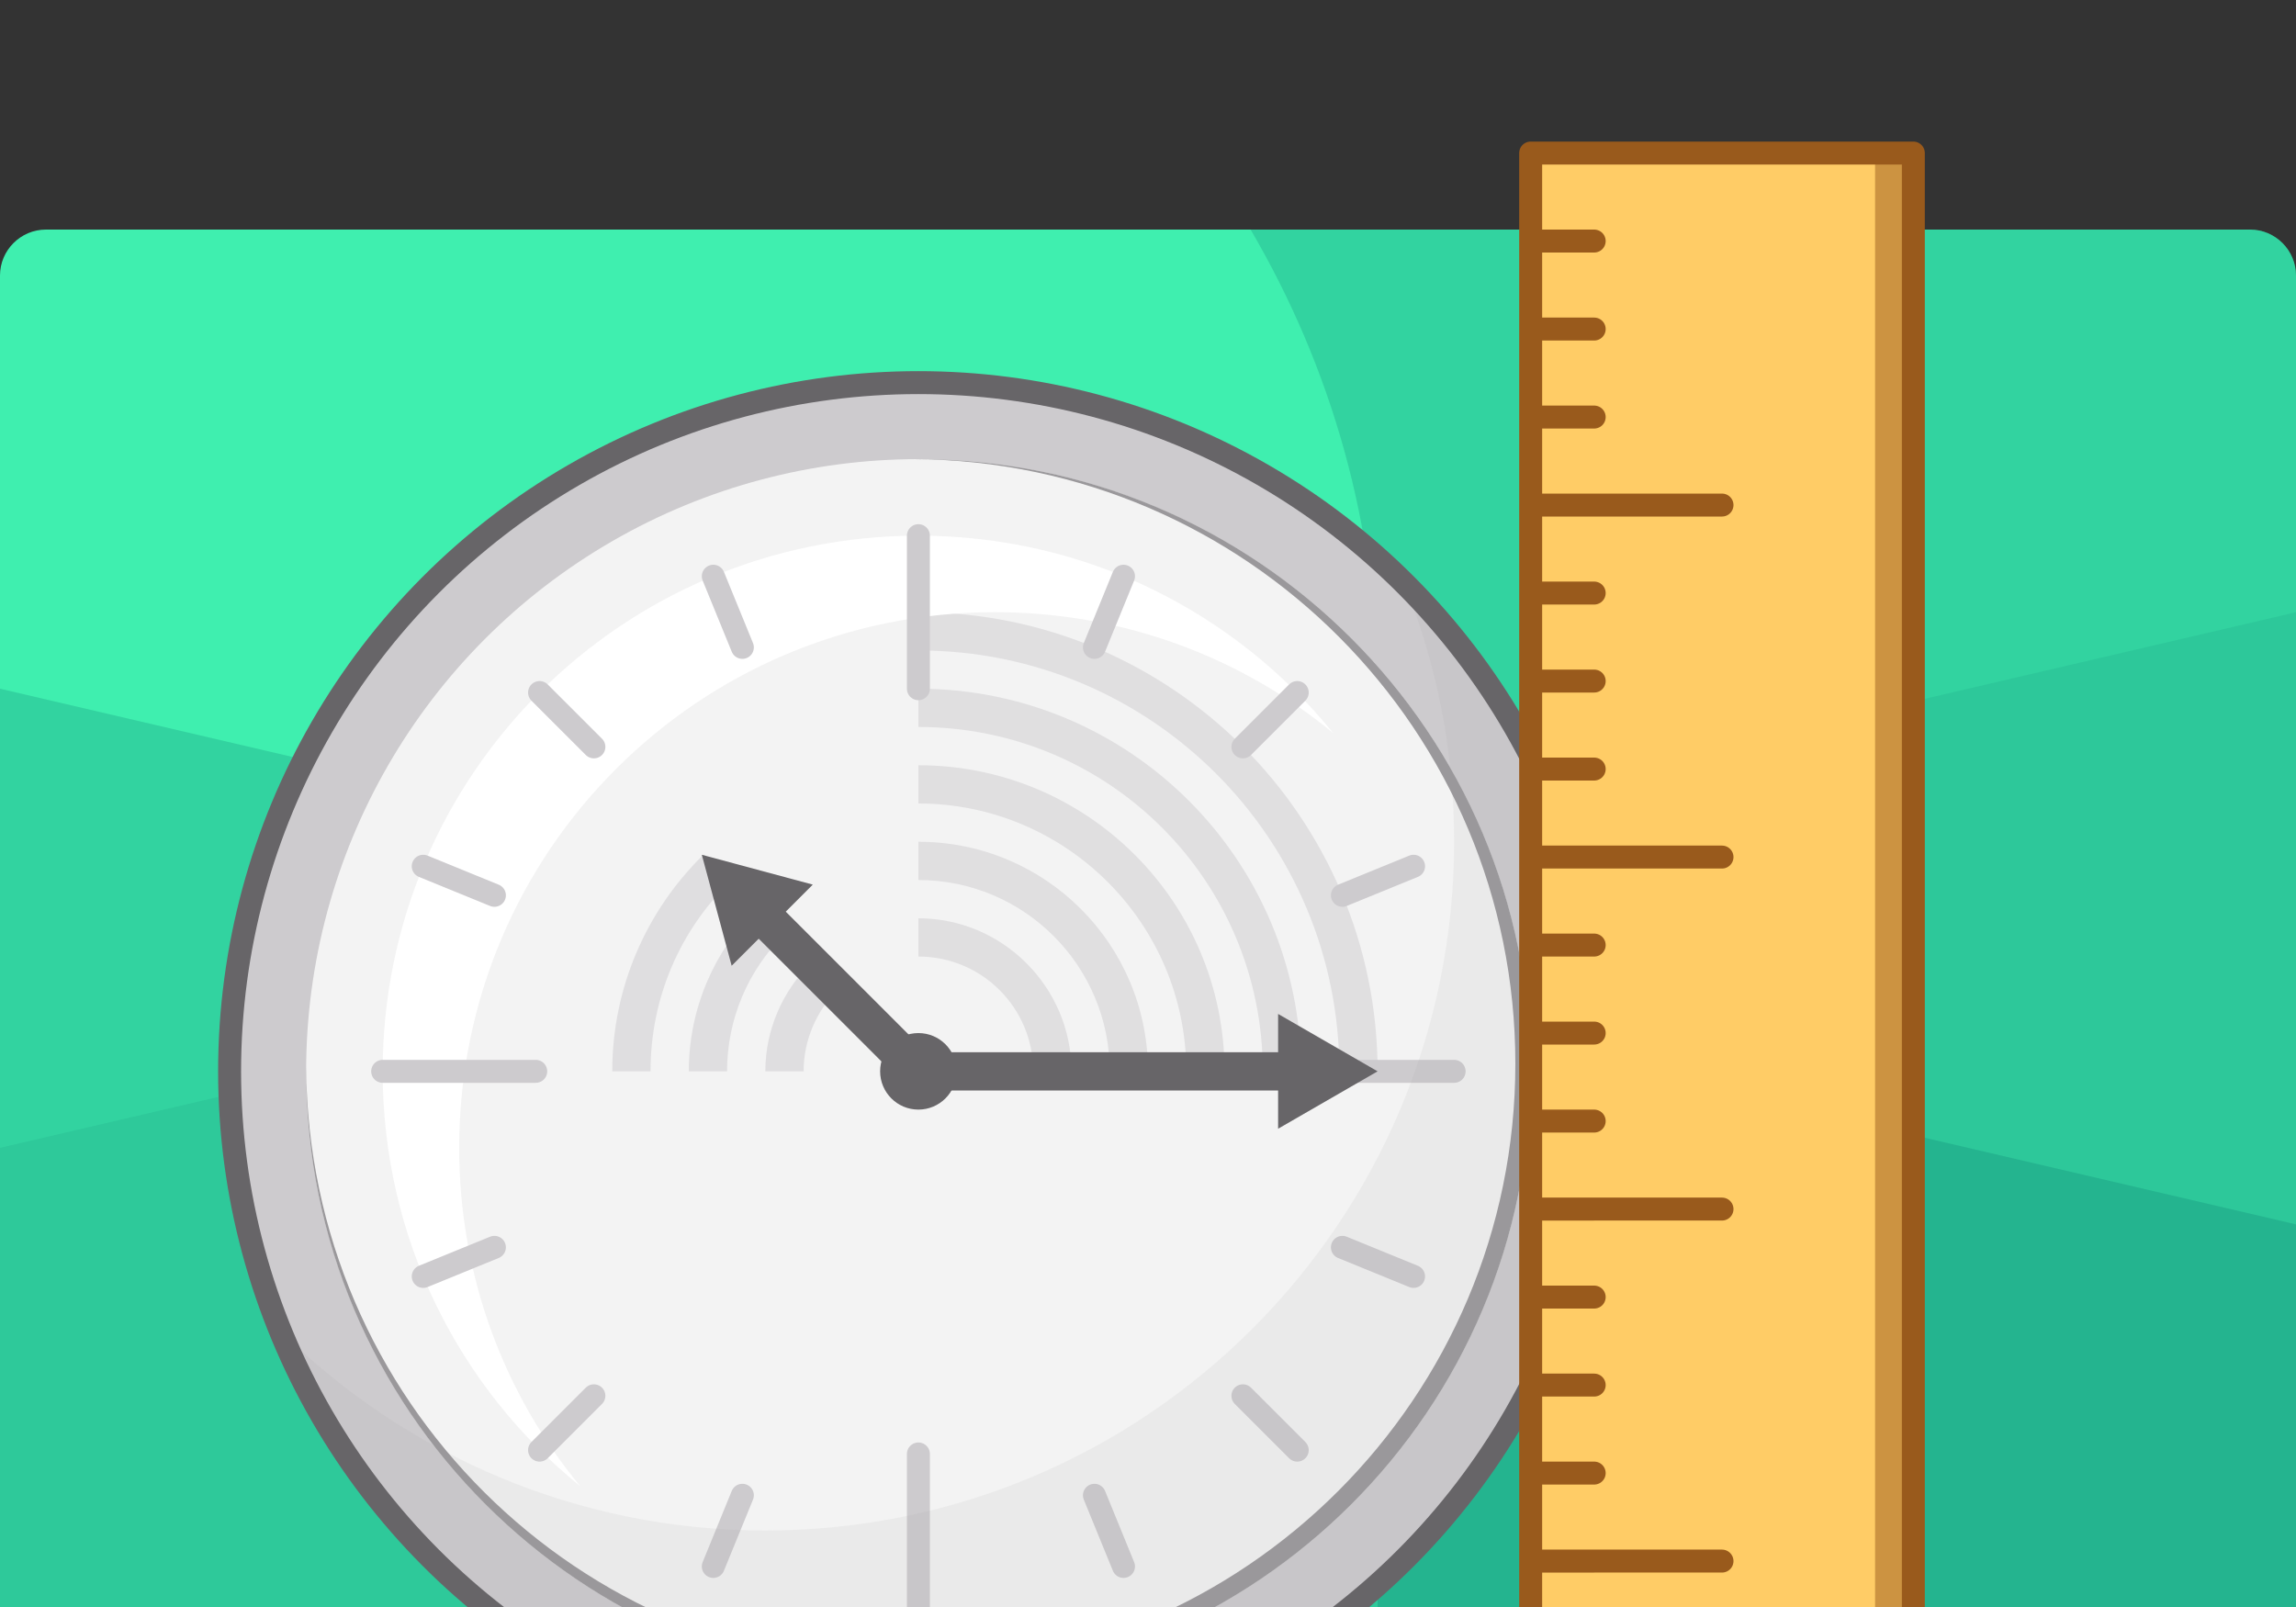
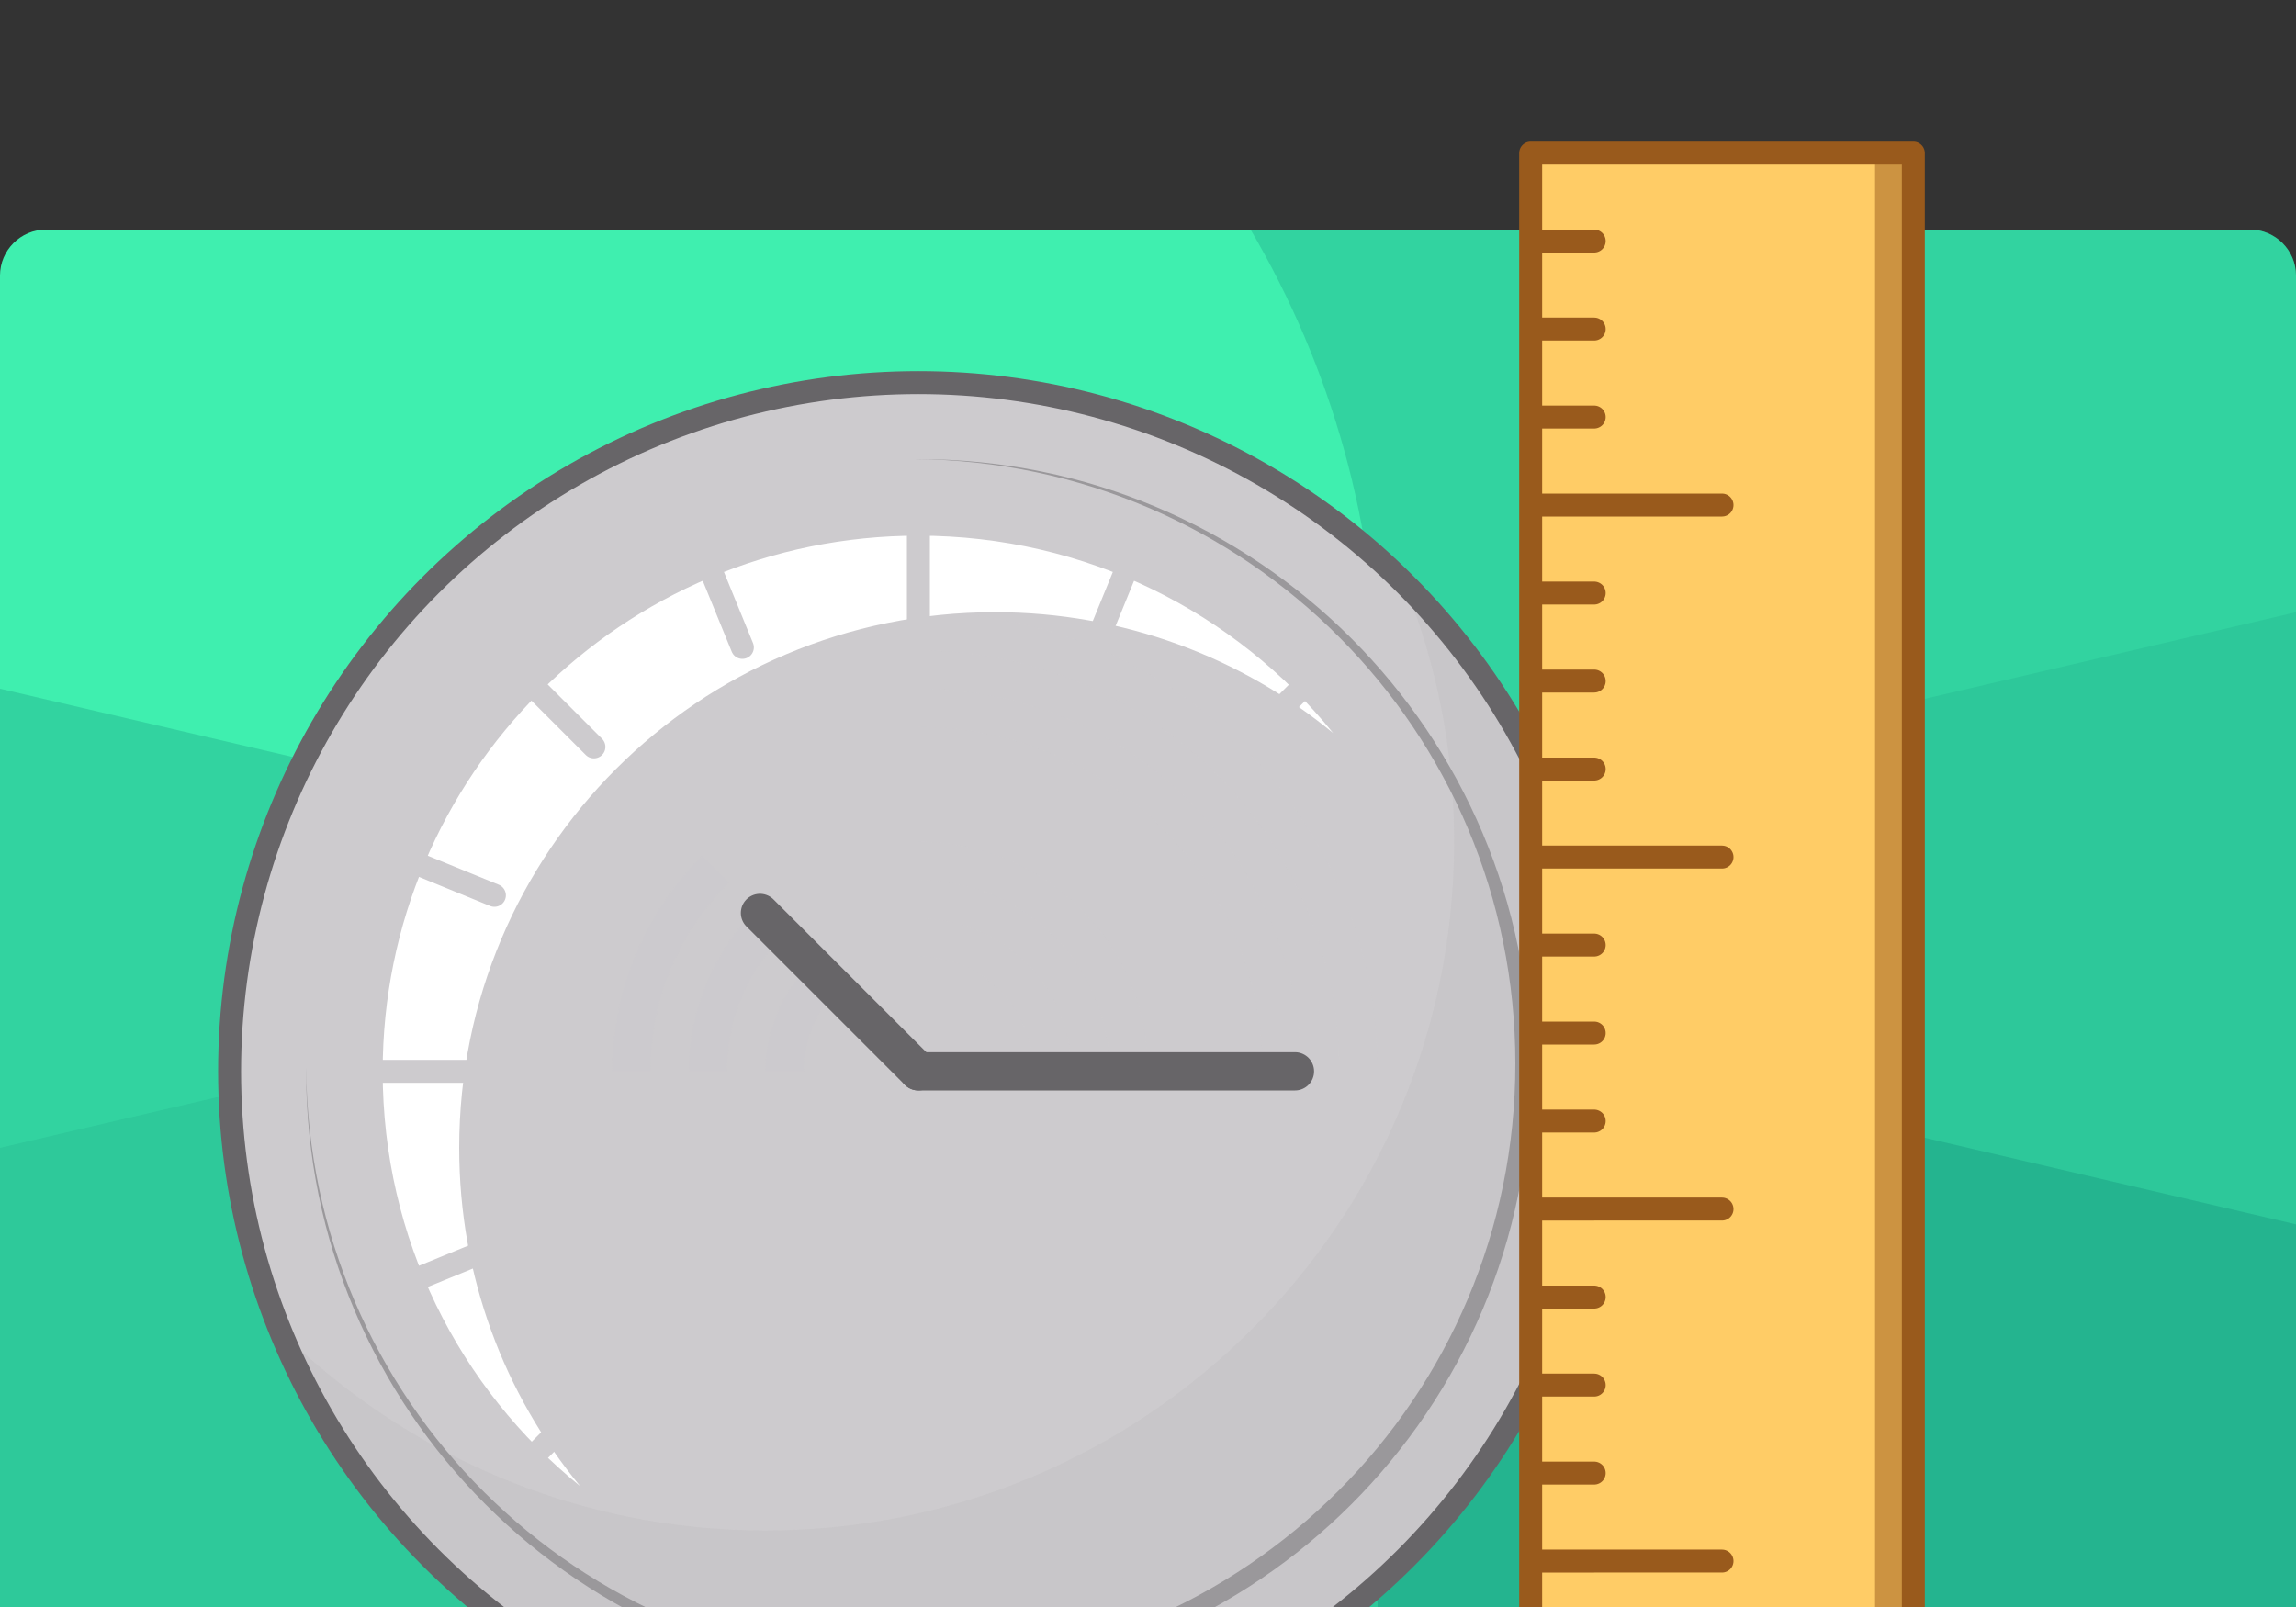
<svg xmlns="http://www.w3.org/2000/svg" width="300" height="210" viewBox="0 0 300 210">
  <rect x="0" y="0" width="300" height="210" fill="#333333" stroke="none" />
  <path fill="#3FEFAF" d="M300 210H0V36c0-3.3 2.7-6 6-6h288c3.3 0 6 2.7 6 6v174z" />
  <path opacity=".2" fill="#066" d="M294 30H163.4C173.9 47.9 180 68.7 180 91v119h120V36c0-3.3-2.7-6-6-6z" />
  <path opacity=".1" fill-rule="evenodd" clip-rule="evenodd" fill="#066" d="M0 150l300-70v130H0v-60z" />
  <path opacity=".2" fill-rule="evenodd" clip-rule="evenodd" fill="#066" d="M0 90l300 70v50H0V90z" />
  <circle fill="#CDCBCE" cx="120" cy="140" r="90" />
-   <circle fill="#F3F3F3" cx="120" cy="140" r="80" />
  <g opacity=".5" fill="#CDCBCE">
    <path d="M120 80v5c30.4 0 55 24.6 55 55h5c0-33.1-26.9-60-60-60zm0 40v5c8.3 0 15 6.7 15 15h5c0-11-9-20-20-20z" />
    <path d="M120 110v5c13.8 0 25 11.2 25 25h5c0-16.6-13.4-30-30-30z" />
-     <path d="M120 100v5c19.3 0 35 15.7 35 35h5c0-22.1-17.9-40-40-40z" />
    <path d="M120 90v5c24.9 0 45 20.1 45 45h5c0-27.6-22.4-50-50-50z" />
  </g>
  <path fill="#FFF" d="M60 150c0-38.7 31.3-70 70-70 16.8 0 32.2 5.9 44.2 15.8C161.4 80 141.9 70 120 70c-38.7 0-70 31.3-70 70 0 21.9 10 41.4 25.8 54.2-9.9-12-15.8-27.4-15.8-44.2z" />
  <path d="M120 70v20m0 100v20m70-70h-20m-100 0H50m119.5-49.5l-7.1 7.1m-84.8 84.8l-7.1 7.1m99 0l-7.1-7.1M77.6 97.6l-7.1-7.1m22.7-15.2l3.8 9.3m46 110.8l3.8 9.3m37.9-91.5l-9.3 3.8M64.6 163l-9.3 3.8m91.5-91.5l-3.8 9.3M97 195.4l-3.8 9.3m91.5-37.9l-9.3-3.8M64.6 117l-9.3-3.8" fill="none" stroke="#CDCBCE" stroke-width="3" stroke-linecap="round" stroke-linejoin="round" stroke-miterlimit="10" />
  <path d="M109.4 129.4l-3.5-3.5c-3.6 3.6-5.9 8.6-5.9 14.1h5c0-4.1 1.7-7.9 4.4-10.6zm-7.1-7.1l-3.5-3.5c-5.4 5.4-8.8 12.9-8.8 21.2h5c0-6.9 2.8-13.2 7.3-17.7zm-7-7l-3.5-3.5C84.5 119 80 129 80 140h5c0-9.7 3.9-18.4 10.3-24.7z" opacity=".5" fill="#CDCBCE" />
  <path fill="none" stroke="#676568" stroke-width="5" stroke-linecap="round" stroke-linejoin="round" d="M120 140h49.2" />
-   <path fill="#676568" d="M167 147.5l13-7.5-13-7.5" />
  <path fill="none" stroke="#676568" stroke-width="5" stroke-linecap="round" stroke-linejoin="round" d="M99.3 119.3L120 140" />
-   <path fill="#676568" d="M95.6 126.2l-3.9-14.5 14.5 3.9" />
-   <circle fill="#676568" cx="120" cy="140" r="5" />
  <path opacity=".1" fill="#9A989B" d="M183.4 76.1C187.7 86.6 190 98 190 110c0 49.7-40.3 90-90 90-24.7 0-47.1-10-63.4-26.1C50 206.8 82.3 230 120 230c49.7 0 90-40.3 90-90 0-25-10.2-47.6-26.6-63.9z" />
  <circle fill="none" stroke="#676568" stroke-width="3" stroke-linecap="round" stroke-linejoin="round" stroke-miterlimit="10" cx="120" cy="140" r="90" />
  <path fill="#9A989B" d="M120 60h-.5c43.4.3 78.5 35.5 78.5 79 0 43.6-35.4 79-79 79-43.5 0-78.7-35.1-79-78.5v.5c0 44.2 35.8 80 80 80s80-35.8 80-80-35.8-80-80-80z" />
  <path fill="#FC6" d="M200 20h50v230h-50z" />
  <path fill="#CC9341" d="M245 20h3.9v230H245z" />
  <path fill="none" stroke="#995A1C" stroke-width="3" stroke-linecap="round" stroke-linejoin="round" stroke-miterlimit="10" d="M200 20h50v230h-50zm0 0h25m-25 46h25m-25 46h25m-25 46h25m-25 46h25M200 20h8.3M200 31.5h8.3M200 43h8.3M200 54.5h8.3M200 66h8.3M200 77.5h8.3M200 89h8.3m-8.3 11.5h8.3M200 112h8.3m-8.3 11.5h8.3M200 135h8.3m-8.3 11.5h8.3M200 158h8.3m-8.3 11.5h8.3M200 181h8.3m-8.3 11.5h8.3M200 204h8.3" />
</svg>